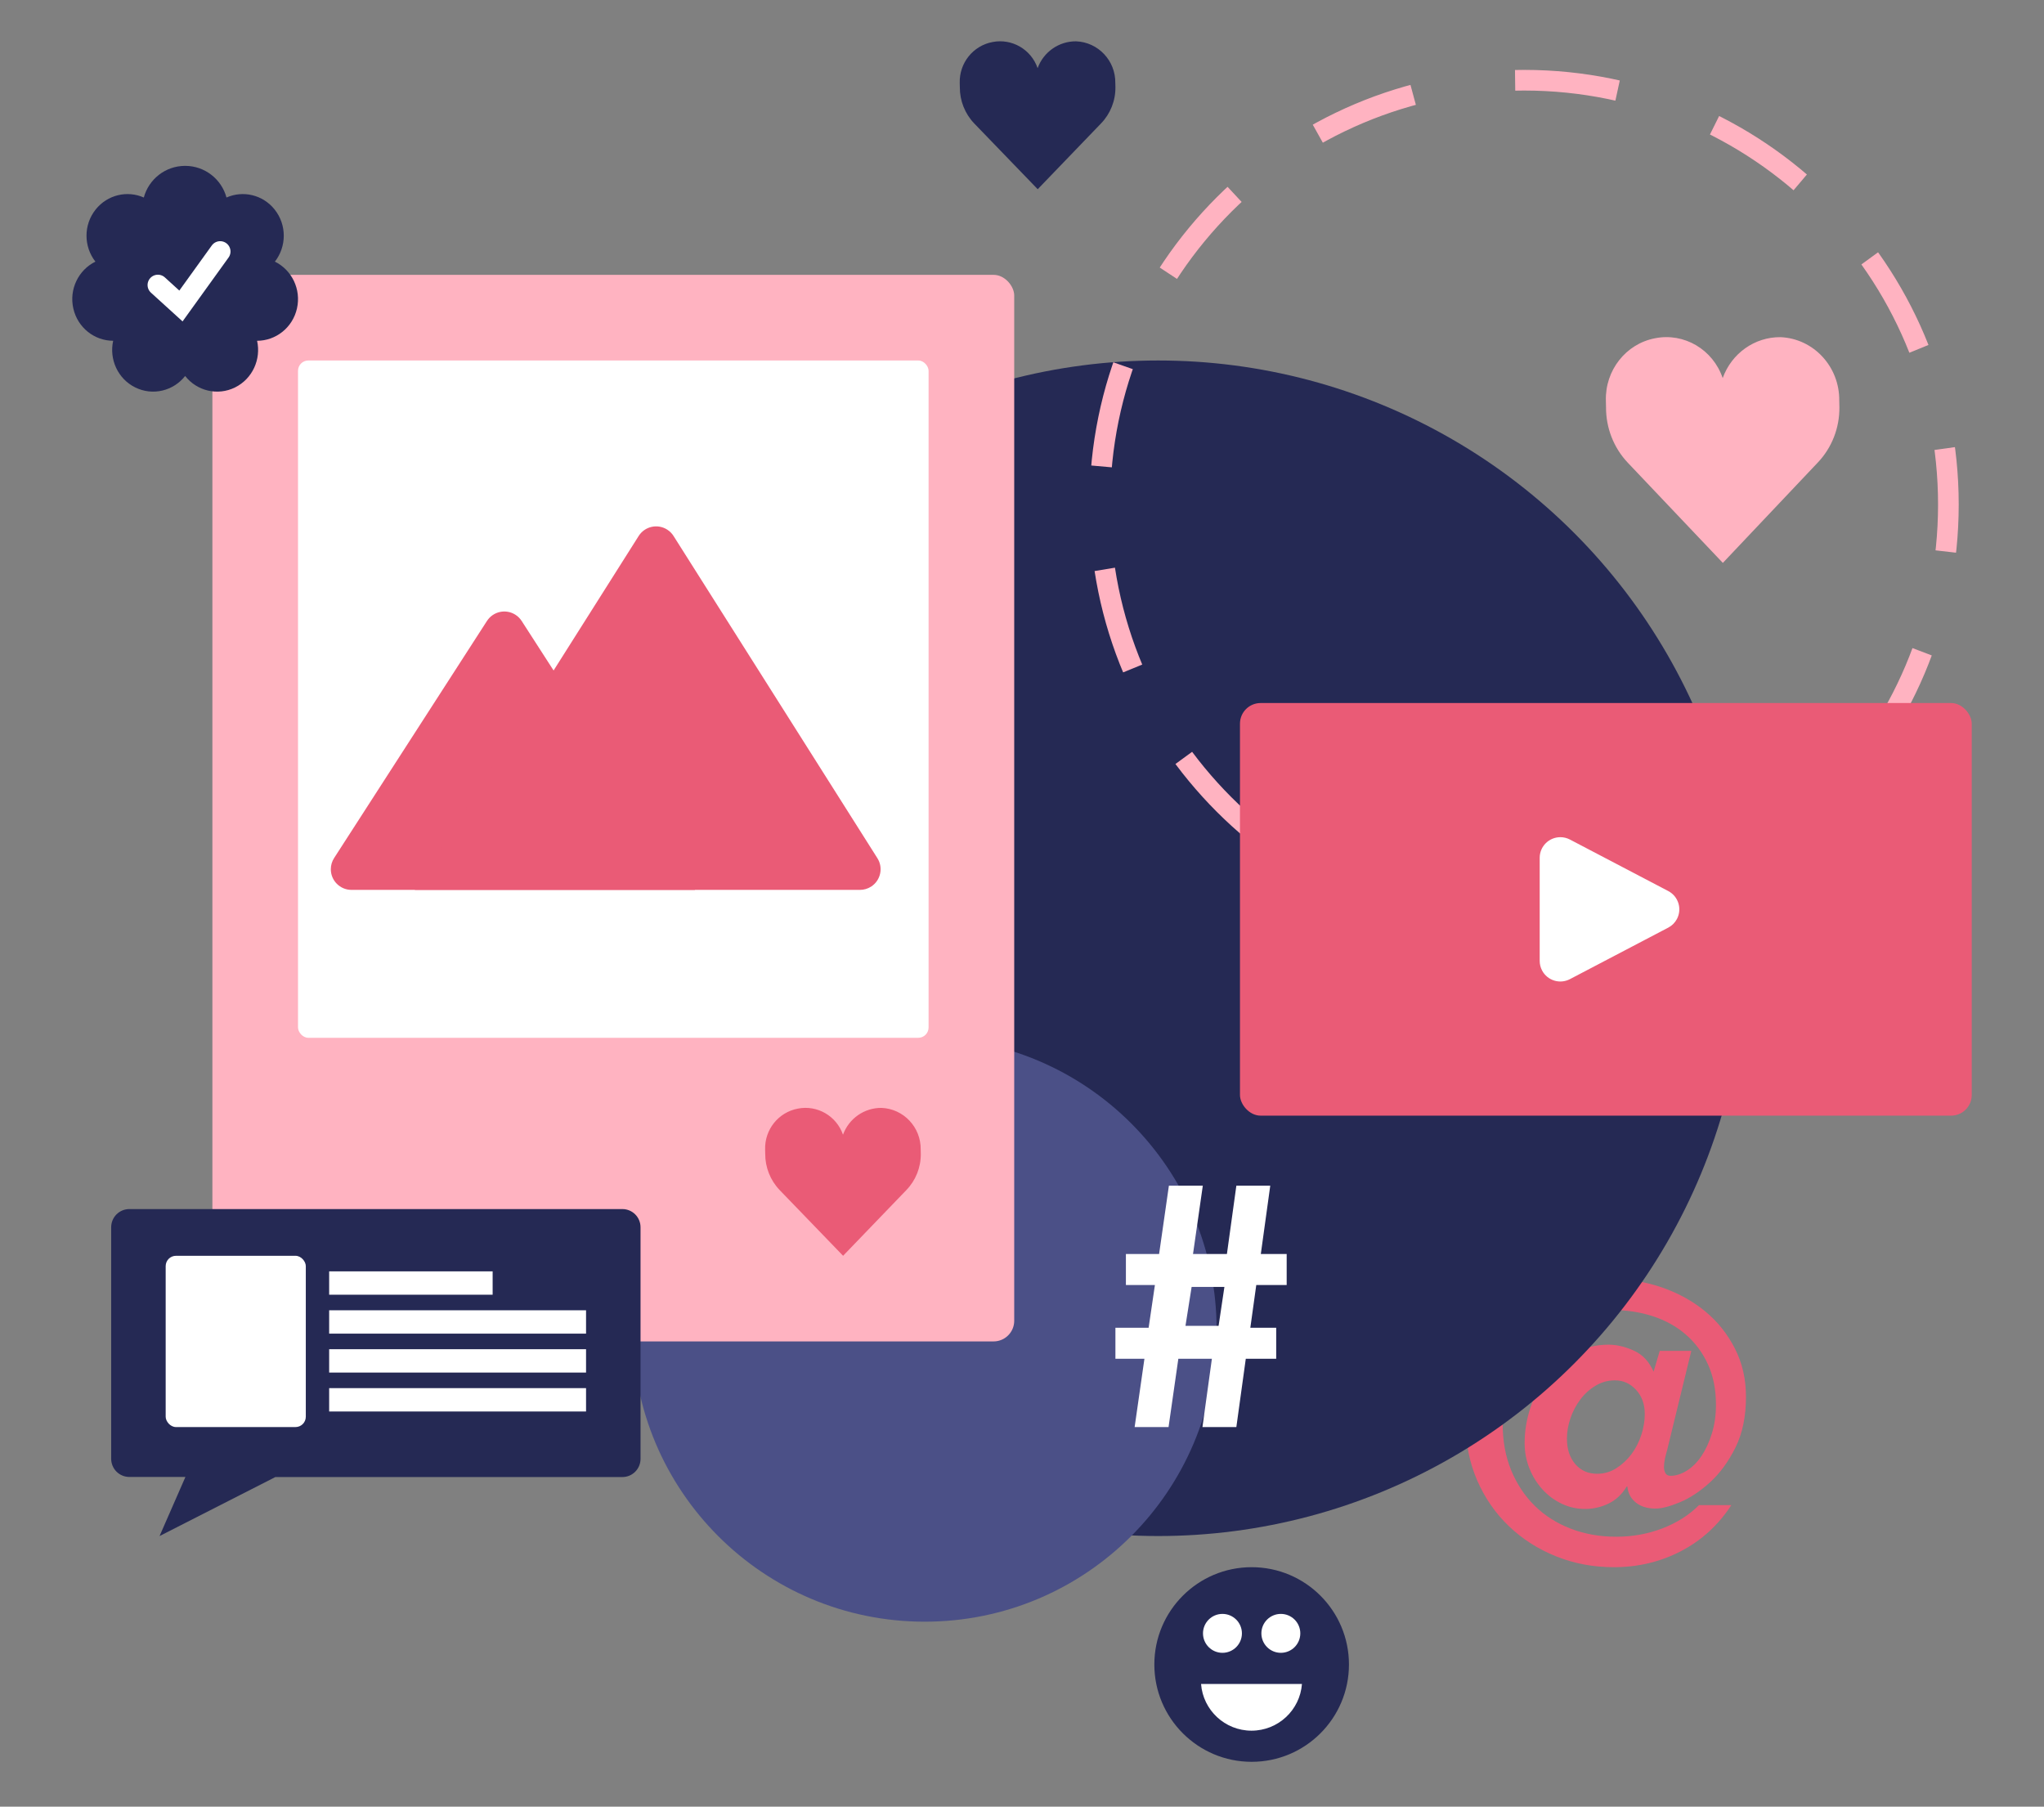
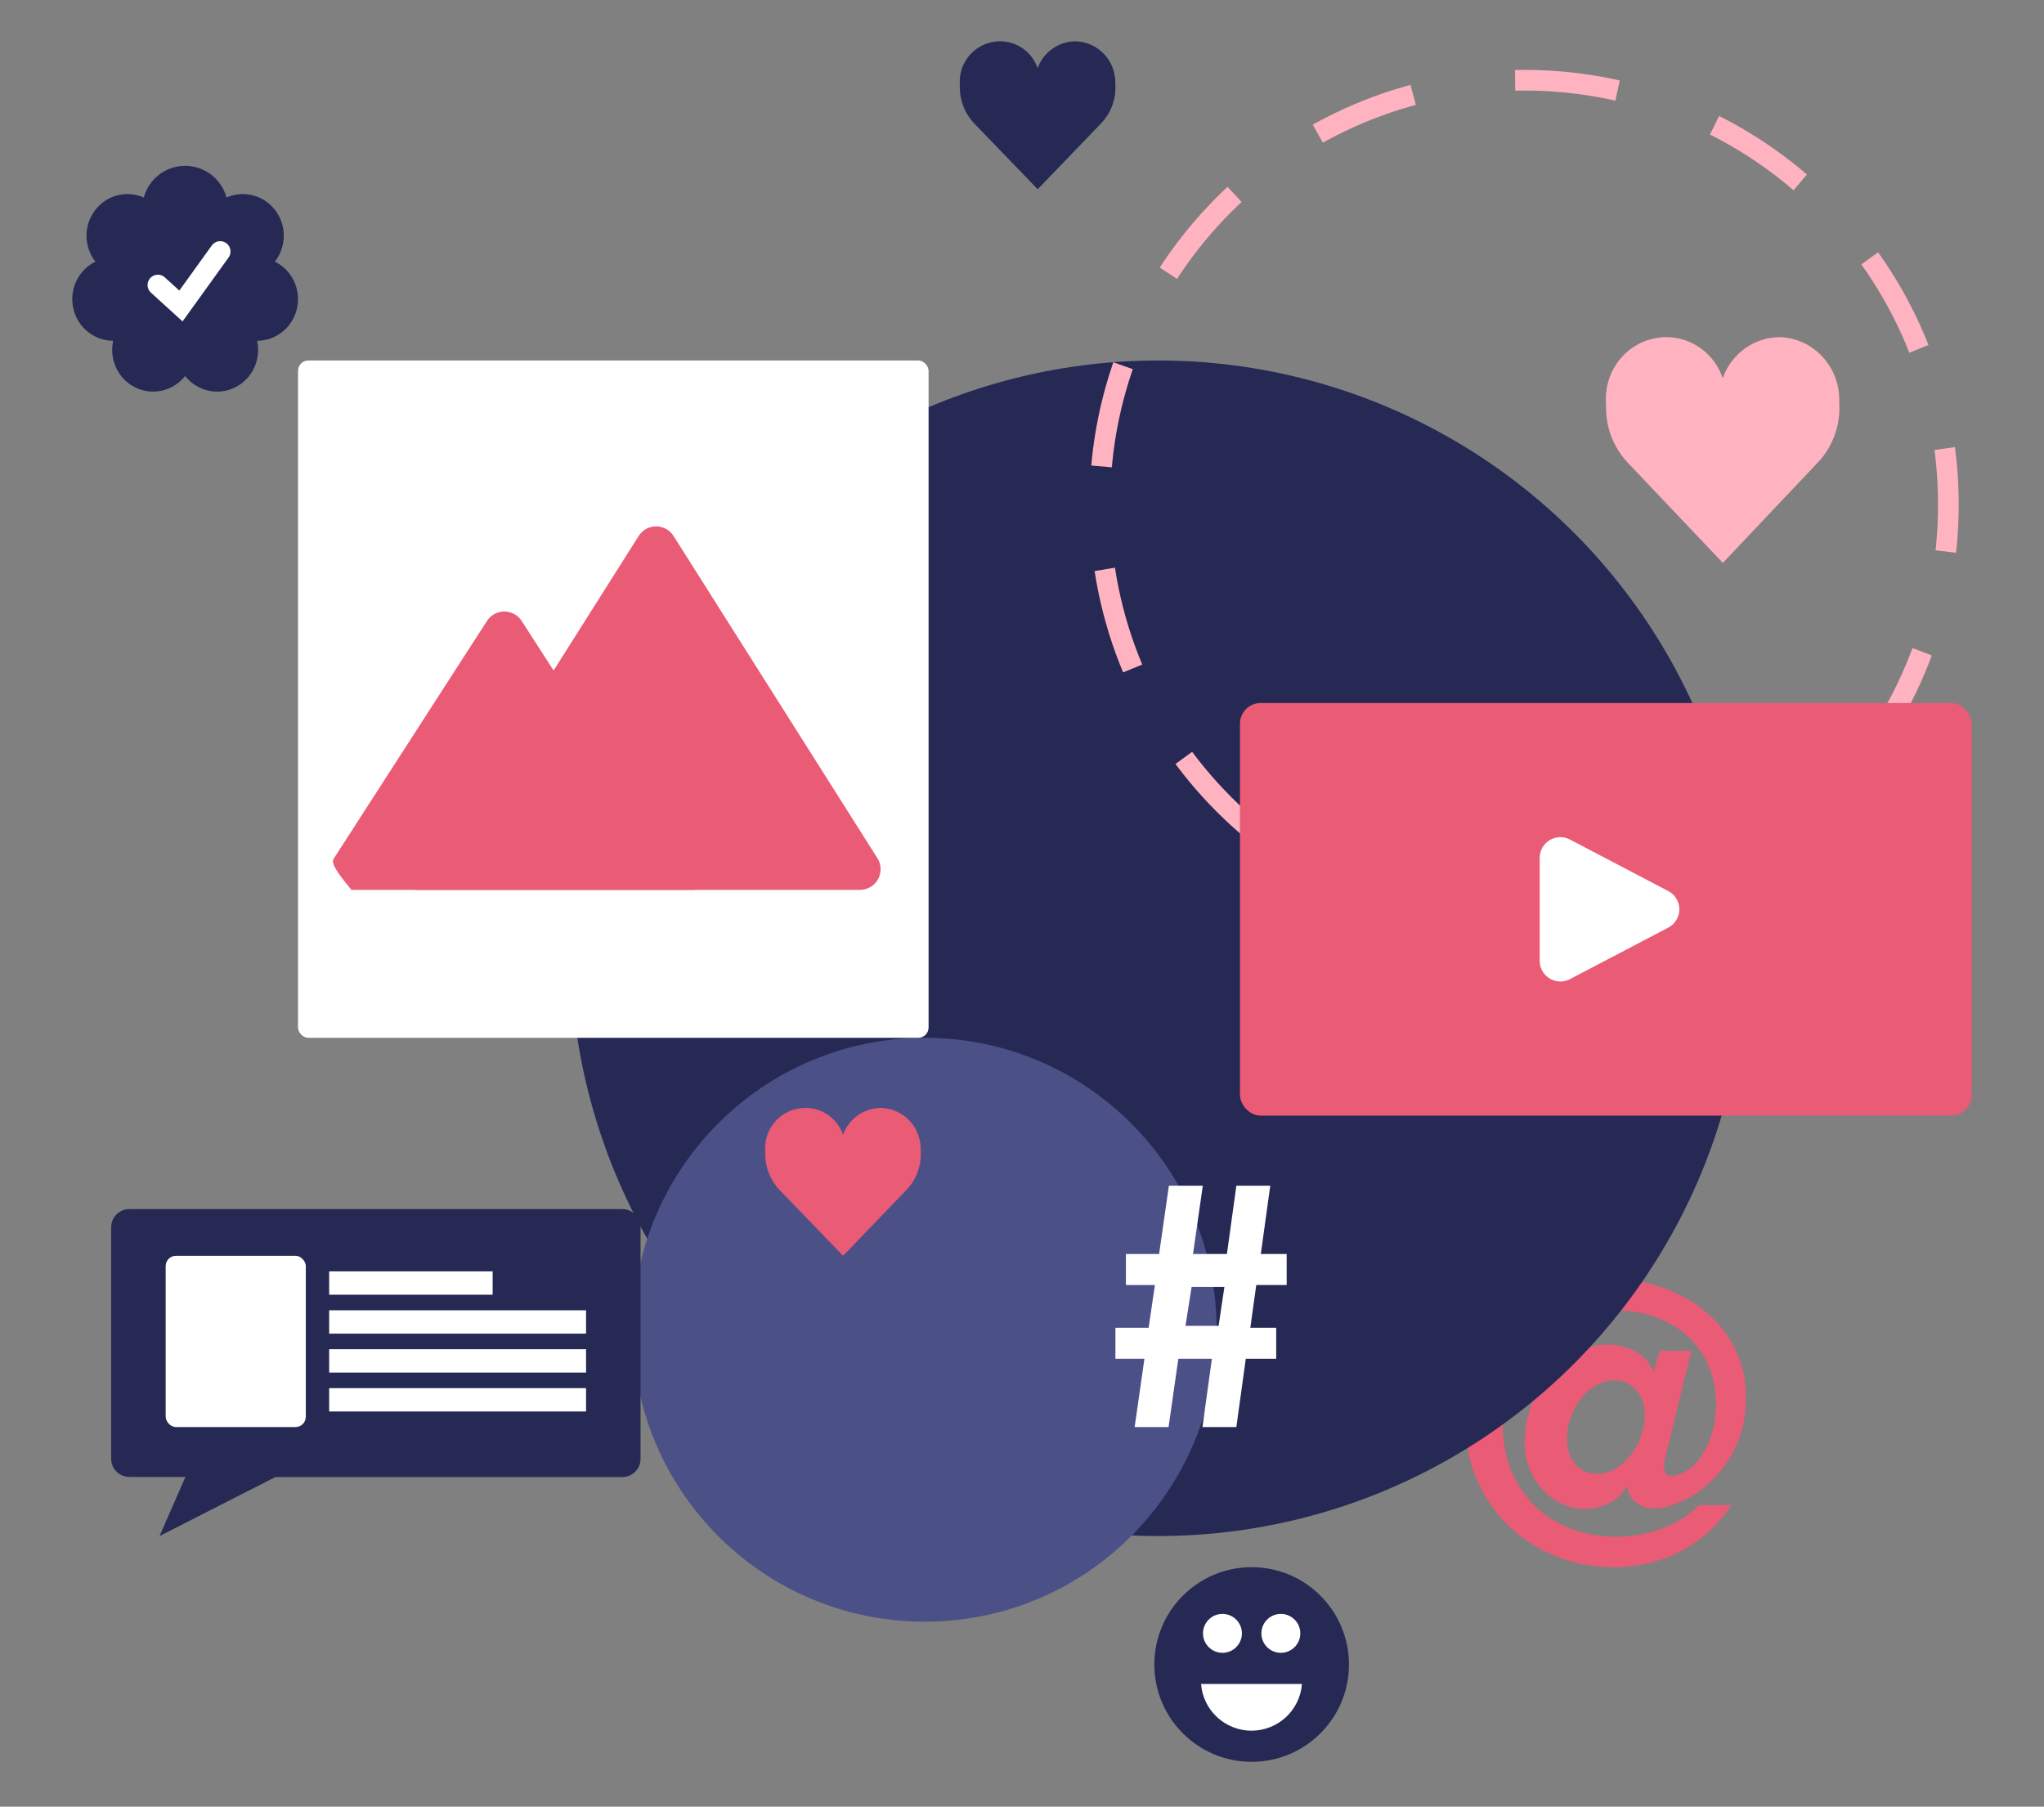
<svg xmlns="http://www.w3.org/2000/svg" width="198px" height="175px" viewBox="0 0 198 175" version="1.1">
  <rect x="0" y="0" width="198" height="175" fill="#808080" stroke="none" />
  <title>socail test</title>
  <g id="🖍-Icons" stroke="none" stroke-width="1" fill="none" fill-rule="evenodd">
    <g id="-services:-working-and-bitmap-finals" transform="translate(-1414, -1422)">
      <g id="Group-3-Copy-2" transform="translate(1421, 1426)">
        <path d="M149.34,147.803 C151.677,147.803 153.84,147.287 155.829,146.253 C157.818,145.22 159.446,143.732 160.714,141.79 L157.582,141.79 C156.612,142.761 155.425,143.514 154.02,144.049 C152.616,144.585 151.13,144.853 149.564,144.853 C147.973,144.853 146.5,144.591 145.145,144.068 C143.79,143.545 142.628,142.804 141.659,141.846 C140.689,140.887 139.931,139.742 139.384,138.409 C138.837,137.077 138.564,135.589 138.564,133.946 C138.564,132.377 138.812,130.914 139.309,129.557 C139.807,128.2 140.515,127.03 141.435,126.046 C142.355,125.062 143.467,124.29 144.772,123.73 C146.078,123.17 147.526,122.89 149.117,122.89 C150.534,122.89 151.858,123.089 153.088,123.487 C154.319,123.886 155.388,124.477 156.295,125.262 C157.203,126.046 157.917,127.005 158.439,128.138 C158.961,129.271 159.222,130.584 159.222,132.078 C159.222,133.074 159.092,133.996 158.831,134.842 C158.57,135.689 158.234,136.417 157.824,137.027 C157.414,137.637 156.942,138.111 156.407,138.447 C155.873,138.783 155.344,138.951 154.822,138.951 C154.598,138.951 154.437,138.87 154.337,138.708 C154.238,138.546 154.188,138.341 154.188,138.092 C154.188,137.843 154.219,137.575 154.281,137.289 C154.344,137.002 154.412,136.735 154.487,136.486 L156.836,126.849 L153.778,126.849 L153.181,128.866 C152.759,127.895 152.125,127.216 151.28,126.83 C150.434,126.444 149.614,126.251 148.818,126.251 C147.6,126.251 146.488,126.525 145.481,127.073 C144.474,127.621 143.616,128.343 142.908,129.24 C142.199,130.136 141.652,131.157 141.267,132.302 C140.882,133.448 140.689,134.606 140.689,135.776 C140.689,136.648 140.844,137.469 141.155,138.241 C141.466,139.013 141.889,139.692 142.423,140.277 C142.958,140.862 143.579,141.323 144.288,141.659 C144.996,141.995 145.748,142.163 146.544,142.163 C147.339,142.163 148.097,141.989 148.818,141.64 C149.539,141.292 150.124,140.744 150.571,139.997 L150.646,139.997 C150.695,140.619 150.963,141.13 151.447,141.528 C151.932,141.927 152.572,142.126 153.368,142.126 C153.965,142.126 154.754,141.92 155.736,141.51 C156.718,141.099 157.687,140.457 158.644,139.586 C159.602,138.714 160.422,137.594 161.106,136.224 C161.789,134.855 162.131,133.211 162.131,131.294 C162.131,129.576 161.771,128.013 161.05,126.606 C160.329,125.199 159.372,124.004 158.178,123.02 C156.985,122.037 155.605,121.271 154.039,120.723 C152.473,120.176 150.845,119.902 149.154,119.902 C147.215,119.902 145.388,120.263 143.672,120.985 C141.957,121.707 140.453,122.691 139.16,123.936 C137.867,125.181 136.848,126.656 136.102,128.362 C135.357,130.067 134.984,131.904 134.984,133.871 C134.984,135.863 135.357,137.712 136.102,139.418 C136.848,141.124 137.874,142.599 139.179,143.844 C140.484,145.089 142.007,146.06 143.747,146.757 C145.487,147.455 147.352,147.803 149.34,147.803 Z M147.713,138.754 C146.838,138.754 146.131,138.441 145.594,137.815 C145.056,137.188 144.787,136.364 144.787,135.341 C144.787,134.702 144.899,134.051 145.125,133.386 C145.35,132.721 145.669,132.114 146.081,131.565 C146.494,131.015 146.988,130.568 147.563,130.223 C148.138,129.877 148.764,129.705 149.439,129.705 C150.239,129.705 150.921,130.012 151.484,130.625 C152.046,131.239 152.328,132.018 152.328,132.964 C152.328,133.629 152.215,134.306 151.99,134.996 C151.765,135.687 151.446,136.306 151.034,136.856 C150.621,137.406 150.133,137.859 149.57,138.217 C149.008,138.575 148.389,138.754 147.713,138.754 Z" id="@-copy-2" fill="#EA5B76" fill-rule="nonzero" />
        <circle id="Oval-Copy-24" fill="#252954" cx="105.197" cy="87.852" r="56.934" />
        <circle id="Oval-Copy-25" fill="#4B5087" cx="82.574" cy="124.803" r="28.279" />
        <path d="M140.639,85.967 C163.337,85.967 181.738,67.567 181.738,44.869 C181.738,22.171 163.337,3.77 140.639,3.77 C117.941,3.77 99.541,22.171 99.541,44.869 C99.541,67.567 117.941,85.967 140.639,85.967 Z" id="Oval-Copy-26" stroke="#FFB3C1" stroke-width="2" stroke-dasharray="10" />
-         <rect id="Rectangle-Copy-87" fill="#FFB3C1" x="13.574" y="22.623" width="77.672" height="103.311" rx="2" />
        <rect id="Rectangle-Copy-88" fill="#FFFFFF" x="21.869" y="30.918" width="61.082" height="65.607" rx="1" />
        <g id="Group-9-Copy-2" transform="translate(23.377, 45.246)" fill="#EA5B76">
-           <path d="M20.156,10.902 L36.951,36.951 L36.951,36.951 L3.669,36.951 C2.565,36.951 1.669,36.055 1.669,34.951 C1.669,34.566 1.78,34.19 1.988,33.867 L16.794,10.902 C17.393,9.974 18.631,9.707 19.559,10.305 C19.798,10.459 20.002,10.663 20.156,10.902 Z" id="Triangle-Copy-2" />
+           <path d="M20.156,10.902 L36.951,36.951 L36.951,36.951 L3.669,36.951 C1.669,34.566 1.78,34.19 1.988,33.867 L16.794,10.902 C17.393,9.974 18.631,9.707 19.559,10.305 C19.798,10.459 20.002,10.663 20.156,10.902 Z" id="Triangle-Copy-2" />
          <path d="M34.87,2.672 L54.616,33.882 C55.206,34.815 54.928,36.05 53.995,36.641 C53.675,36.843 53.304,36.951 52.925,36.951 L9.803,36.951 L9.803,36.951 L31.49,2.672 C32.081,1.738 33.316,1.46 34.25,2.051 C34.5,2.209 34.712,2.421 34.87,2.672 Z" id="Triangle-Copy-3" />
        </g>
        <g id="Group-2-Copy-8" transform="translate(113.115, 64.098)">
          <rect id="Rectangle" fill="#EA5B76" x="0" y="0" width="70.885" height="39.967" rx="2" />
          <path d="M38.722,15.448 L43.712,24.974 C44.225,25.952 43.847,27.161 42.869,27.673 C42.582,27.823 42.264,27.902 41.941,27.902 L31.961,27.902 C30.857,27.902 29.961,27.006 29.961,25.902 C29.961,25.578 30.039,25.26 30.189,24.974 L35.179,15.448 C35.692,14.469 36.9,14.092 37.879,14.604 C38.239,14.793 38.534,15.087 38.722,15.448 Z" id="Triangle_3-Copy" fill="#FFFFFF" transform="translate(36.951, 19.984) rotate(-270) translate(-36.951, -19.984) " />
        </g>
        <path d="M106.196,134.23 L107.144,127.617 L110.394,127.617 L109.48,134.23 L112.764,134.23 L113.678,127.617 L116.624,127.617 L116.624,124.612 L114.118,124.612 L114.694,120.47 L117.639,120.47 L117.639,117.465 L115.134,117.465 L116.048,110.852 L112.764,110.852 L111.85,117.465 L108.566,117.465 L109.514,110.852 L106.229,110.852 L105.281,117.465 L102.065,117.465 L102.065,120.47 L104.875,120.47 L104.266,124.612 L101.049,124.612 L101.049,127.617 L103.859,127.617 L102.911,134.23 L106.196,134.23 Z M111.044,124.426 L107.836,124.426 L108.431,120.656 L111.607,120.656 L111.044,124.426 Z" id="#-copy-2" fill="#FFFFFF" fill-rule="nonzero" />
        <path d="M97.241,0.002 C95.579,-0.012 94.087,1.028 93.513,2.6 C92.882,0.779 91.019,-0.297 89.14,0.072 C87.257,0.426 85.911,2.11 85.969,4.039 L85.978,4.447 C85.971,5.756 86.471,7.015 87.372,7.957 L93.522,14.328 L99.655,7.957 C100.562,7.019 101.064,5.757 101.049,4.447 L101.039,4.039 C101.069,1.878 99.385,0.088 97.241,0.002 Z" id="Path-23-Copy-9" fill="#252954" fill-rule="nonzero" />
        <path d="M165.469,28.659 C162.975,28.638 160.737,30.224 159.876,32.623 C158.929,29.845 156.134,28.202 153.316,28.766 C150.492,29.306 148.473,31.876 148.56,34.82 L148.574,35.444 C148.563,37.441 149.313,39.363 150.665,40.801 L159.89,50.525 L169.089,40.801 C170.45,39.369 171.202,37.443 171.18,35.444 L171.166,34.82 C171.211,31.523 168.683,28.79 165.469,28.659 Z" id="Path-23-Copy-10" fill="#FFB3C1" fill-rule="nonzero" />
        <path d="M78.389,103.314 C76.726,103.3 75.234,104.339 74.66,105.911 C74.029,104.091 72.166,103.014 70.287,103.384 C68.404,103.738 67.058,105.421 67.117,107.35 L67.126,107.759 C67.119,109.067 67.619,110.327 68.52,111.269 L74.67,117.639 L80.803,111.269 C81.71,110.331 82.211,109.069 82.196,107.759 L82.187,107.35 C82.217,105.19 80.532,103.399 78.389,103.314 Z" id="Path-23-Copy-11" fill="#EA5B76" fill-rule="nonzero" />
        <g id="Group-4-Copy-2" transform="translate(3.77, 113.115)">
          <path d="M35.372,25.956 L1.754,25.956 C0.785,25.956 0,25.166 0,24.193 L0,1.763 C0,0.789 0.785,0 1.754,0 L49.524,0 C49.99,0 50.436,0.186 50.765,0.516 C51.094,0.847 51.279,1.295 51.279,1.763 L51.279,24.184 C51.279,24.652 51.094,25.1 50.765,25.431 C50.436,25.761 49.99,25.947 49.524,25.947 L44.086,25.947 L46.592,31.672 L35.372,25.956 Z" id="Path-35" fill="#252954" fill-rule="nonzero" transform="translate(25.639, 15.836) scale(-1, 1) translate(-25.639, -15.836) " />
          <rect id="Rectangle" fill="#FFFFFF" x="5.279" y="4.525" width="13.574" height="16.59" rx="1" />
          <rect id="Rectangle-Copy" fill="#FFFFFF" x="21.115" y="6.033" width="15.836" height="2.262" />
          <rect id="Rectangle-Copy-2" fill="#FFFFFF" x="21.115" y="9.803" width="24.885" height="2.262" />
          <rect id="Rectangle-Copy-3" fill="#FFFFFF" x="21.115" y="13.574" width="24.885" height="2.262" />
          <rect id="Rectangle-Copy-4" fill="#FFFFFF" x="21.115" y="17.344" width="24.885" height="2.262" />
        </g>
        <g id="Group-6-Copy-3" transform="translate(104.82, 147.803)">
          <circle id="Oval" fill="#252954" cx="9.426" cy="9.426" r="9.426" />
          <path d="M14.299,11.312 C14.107,13.843 11.992,15.836 9.412,15.836 C6.832,15.836 4.717,13.843 4.525,11.312 Z" id="Combined-Shape" fill="#FFFFFF" />
          <circle id="Oval" fill="#FFFFFF" cx="6.598" cy="6.41" r="1.885" />
          <circle id="Oval-Copy-22" fill="#FFFFFF" cx="12.254" cy="6.41" r="1.885" />
        </g>
        <path d="M10.934,12.066 C12.851,12.066 14.464,13.365 14.94,15.132 C16.533,14.427 18.456,14.854 19.604,16.294 C20.798,17.792 20.762,19.896 19.627,21.343 C21.26,22.143 22.191,24.011 21.766,25.882 C21.343,27.747 19.71,29.008 17.904,29.009 C18.305,30.793 17.463,32.688 15.774,33.525 C14.072,34.369 12.068,33.863 10.934,32.42 C9.801,33.863 7.797,34.369 6.095,33.525 C4.406,32.688 3.563,30.793 3.963,29.008 C2.159,29.008 0.526,27.747 0.103,25.882 C-0.322,24.011 0.609,22.143 2.242,21.342 C1.107,19.896 1.071,17.792 2.265,16.294 C3.413,14.854 5.336,14.427 6.931,15.132 C7.405,13.365 9.018,12.066 10.934,12.066 Z" id="Combined-Shape" fill="#252954" />
        <polyline id="Path-18-Copy" stroke="#FFFFFF" stroke-width="2" stroke-linecap="round" points="8.295 23.609 10.528 25.639 14.328 20.361" />
      </g>
    </g>
  </g>
</svg>